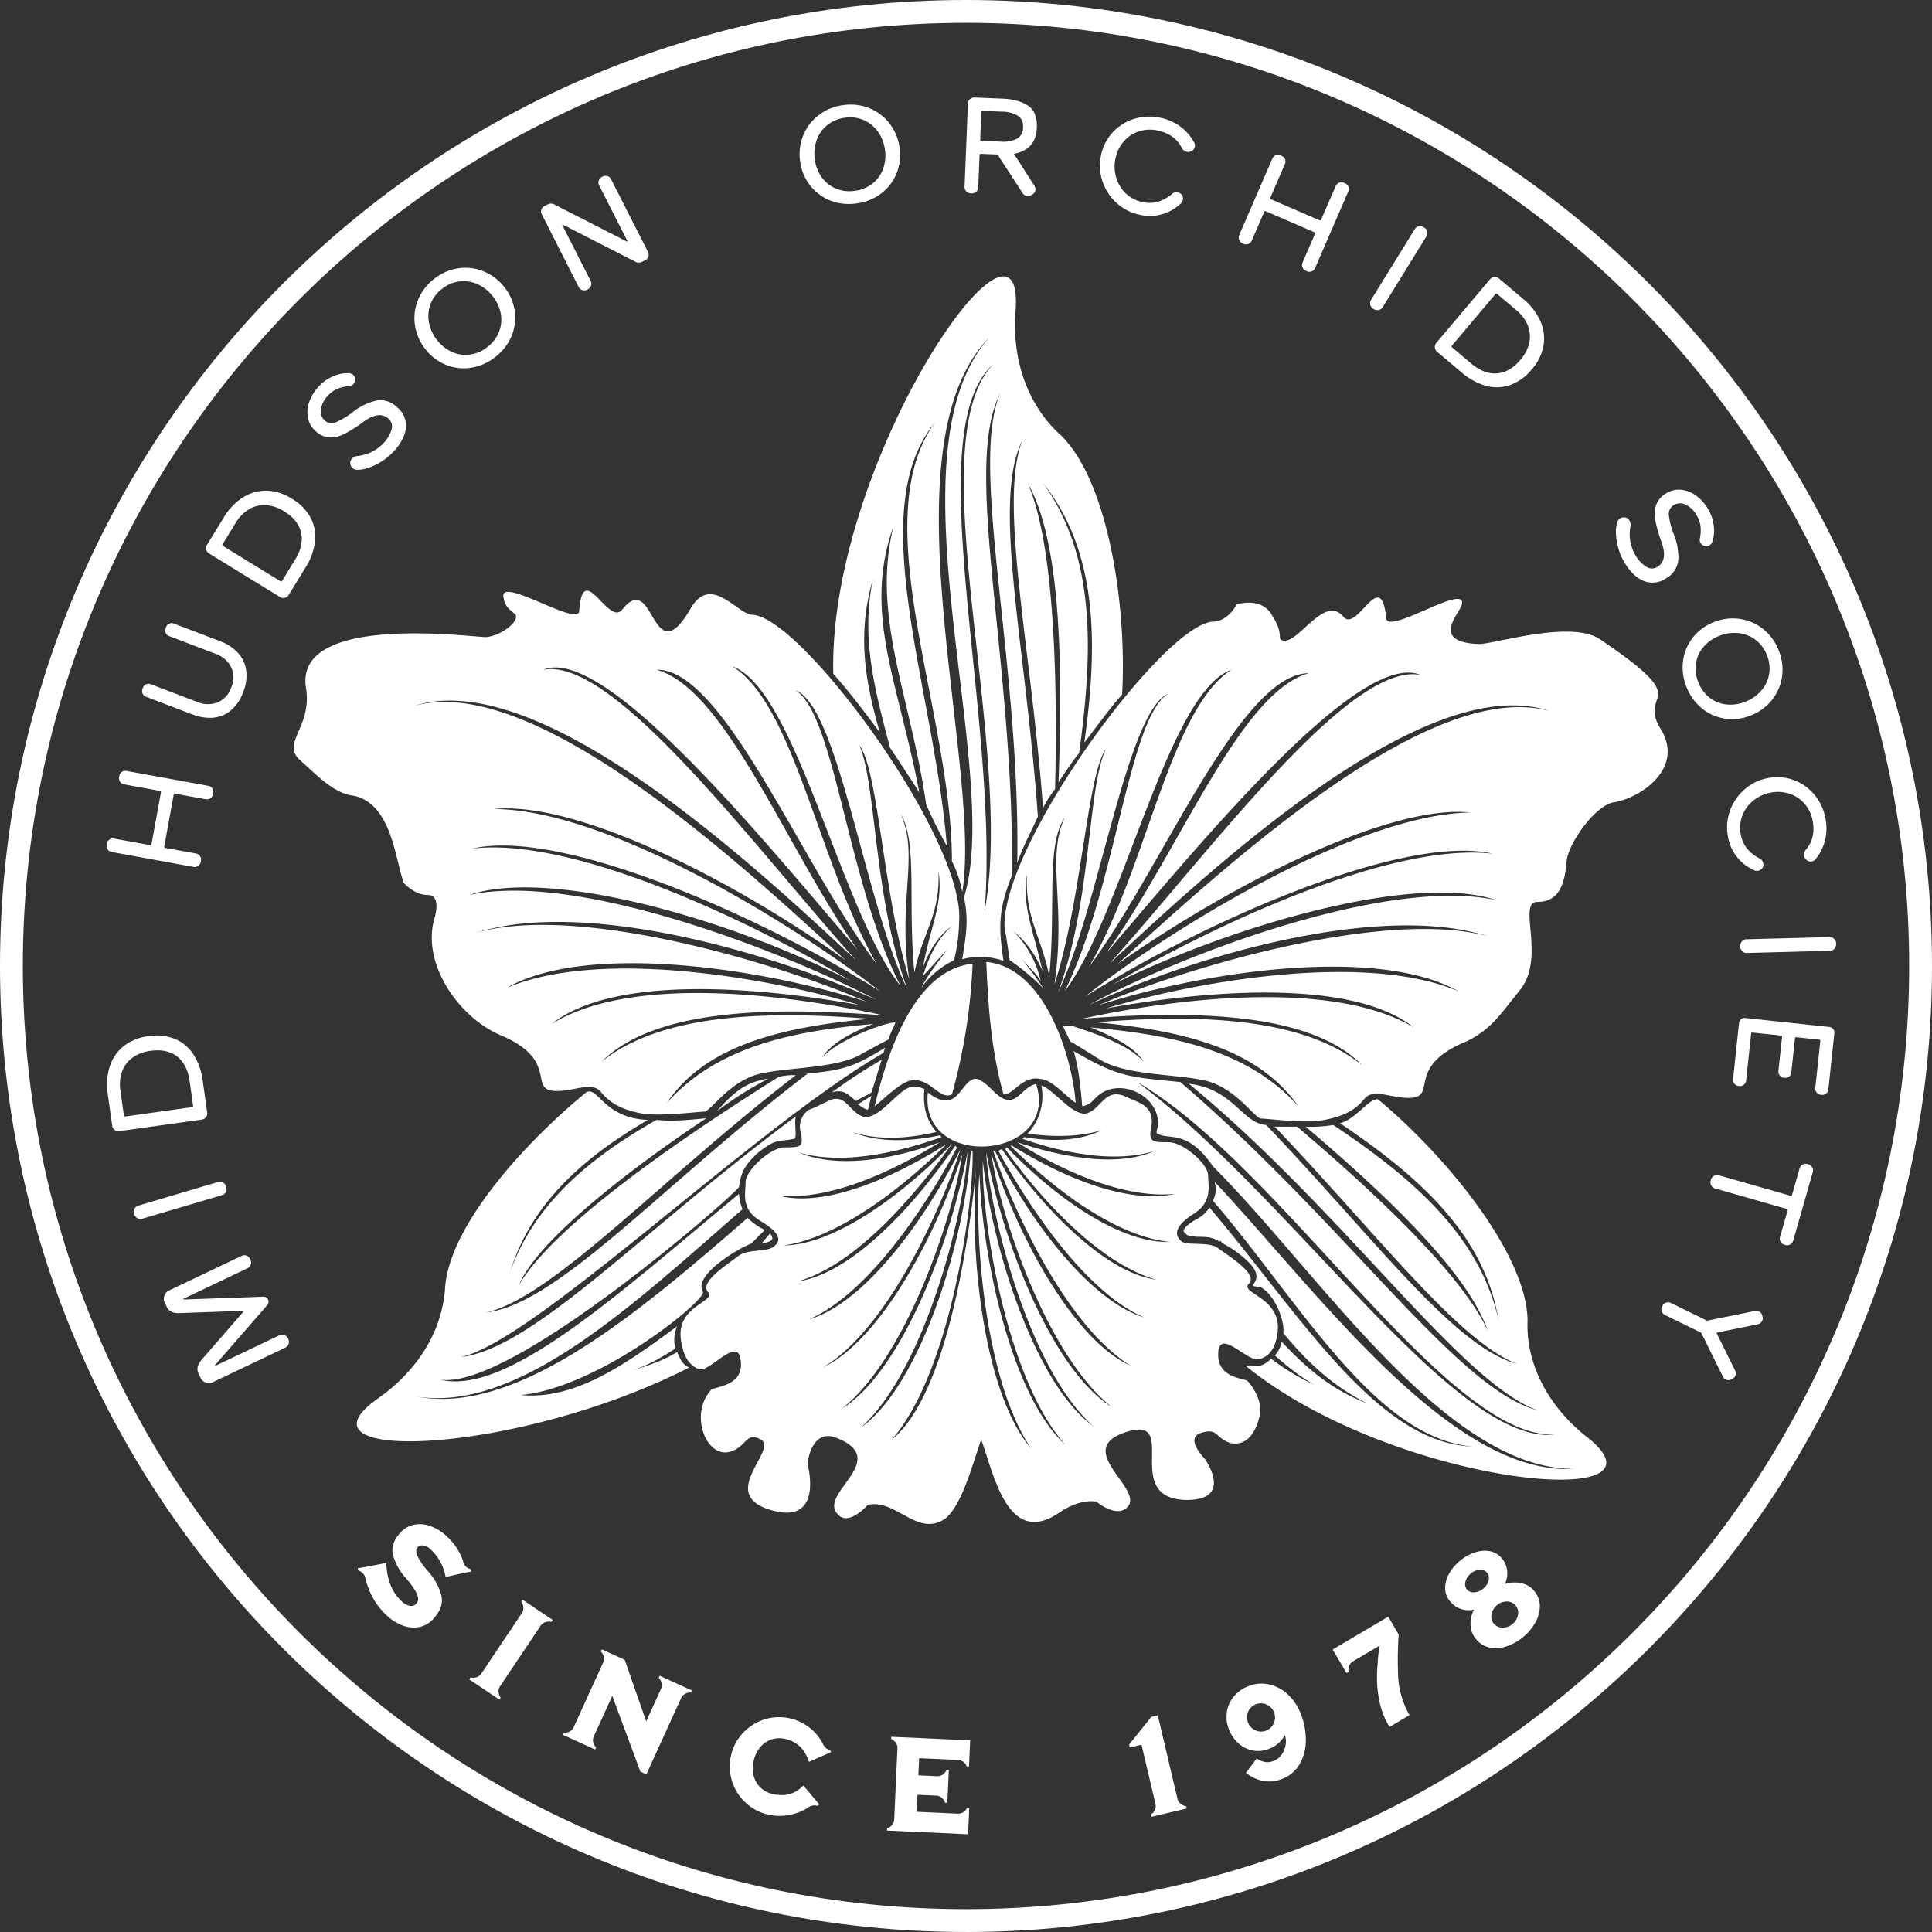
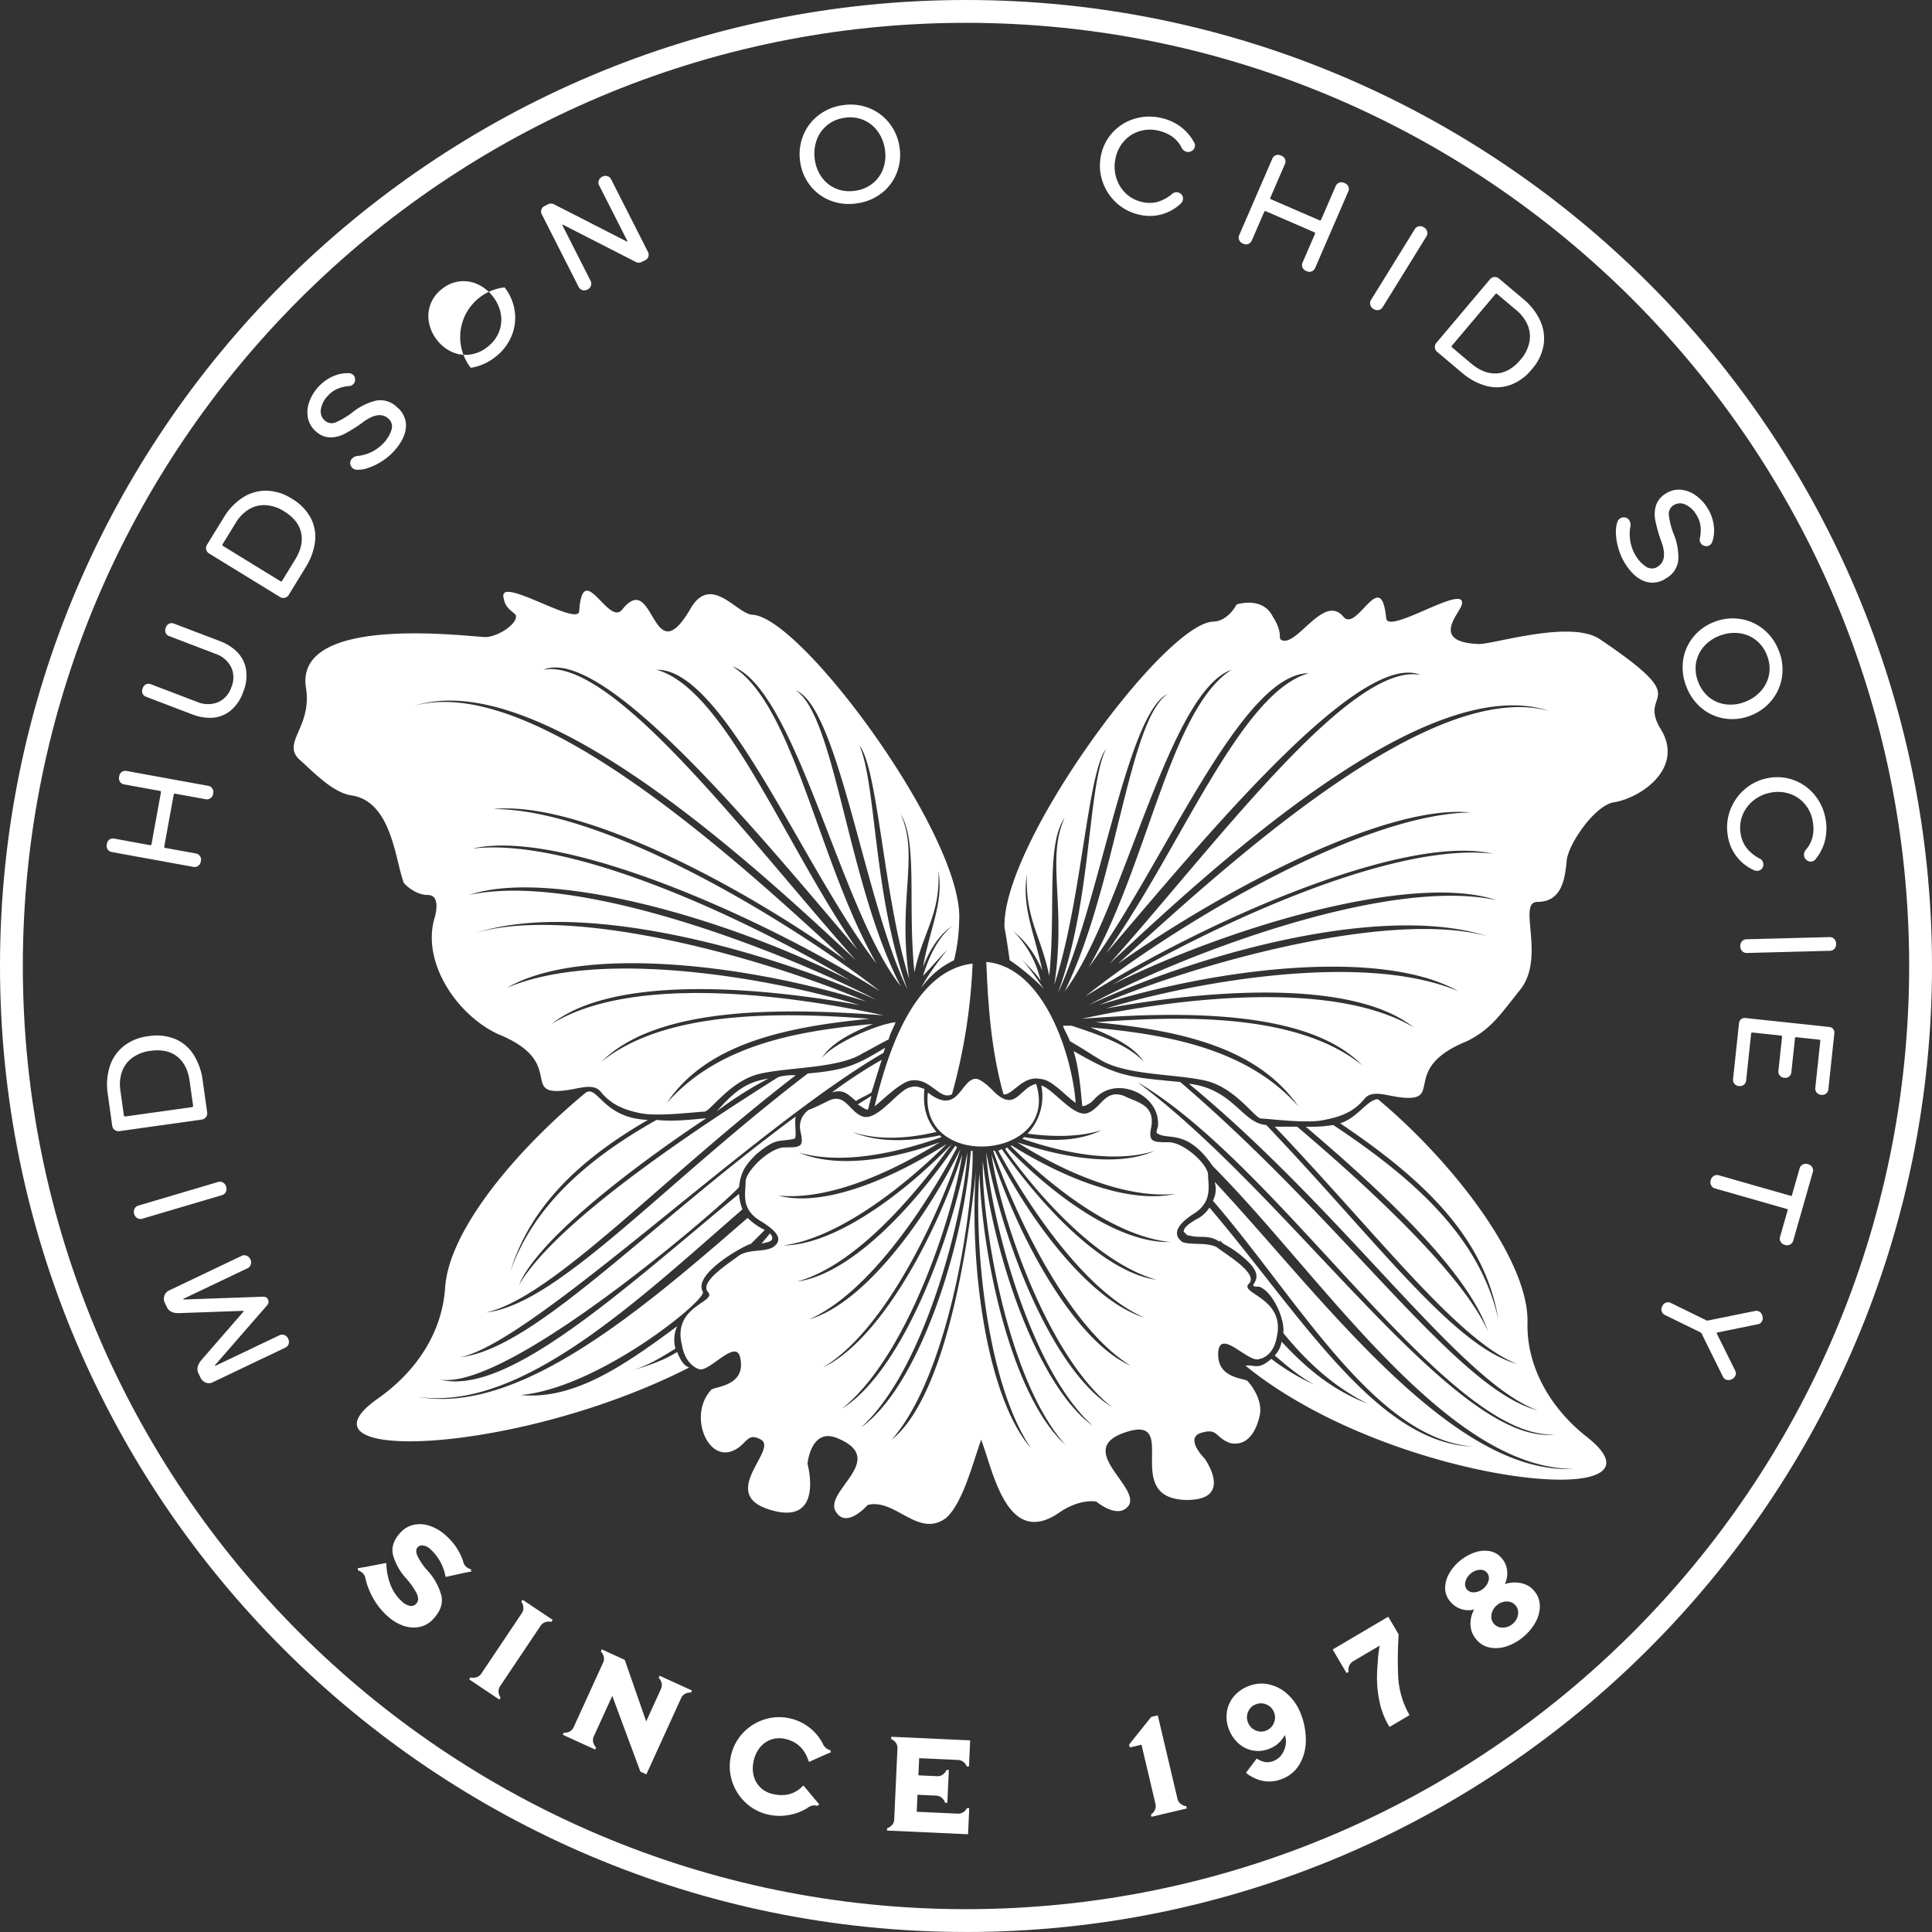
<svg xmlns="http://www.w3.org/2000/svg" viewBox="0 0 677 677" height="677" width="677">
  <rect x="0" y="0" width="677" height="677" fill="#333333" stroke="none" />
  <defs>
    <clipPath id="clip-MHOS-White">
      <rect height="677" width="677" />
    </clipPath>
  </defs>
  <g clip-path="url(#clip-MHOS-White)" id="MHOS-White">
    <g id="Layer_1-2">
      <path fill-rule="evenodd" fill="#fff" transform="translate(-0.245 -0.349)" d="M331.4,532.53c-9.64,6.63-17.47-7.23-27.11-4.82,0,0-7.83,9.04-11.45,1.81-3.01-7.23,18.68-18.07.6-25.3-9.04-3.61-10.24,9.04-10.24,9.04s6.02,21.69-12.65,16.27c-19.28-5.42,2.41-21.09-3.61-24.7-5.42-3.01-4.82,2.41-10.84,4.22-8.43,2.41-14.46-13.25-6.63-21.69,1.2-1.2,12.05-1.2,10.24-10.84-1.2-7.83-10.84,4.82-14.46,3.61,0,0-4.82-1.2-6.02-8.43-3.61-13.86,12.65-15.06,9.04-18.68-3.01-3.61,7.83-10.24,10.84-12.65,3.61-2.41,9.04-1.2,12.05-3.01,2.41-1.81,3.61-4.22-4.22-9.04-7.23-4.22-5.42-9.64-5.42-13.86,0-3.61,7.83-11.45,13.25-12.05,6.02,0,7.23,0,6.02-5.42a7.132,7.132,0,0,1,3.01-7.83s.6,0,6.63-3.01,7.23,3.61,12.05,5.42c5.42,1.81,12.65-9.64,16.87-10.24,1.81-.6,3.01,0,4.82.6-.6,6.02.6,10.84,4.22,15.06-10.24,2.41-20.48,3.01-29.52,0,8.43,3.61,19.28,3.61,30.73,1.2l.6.6c-16.87,6.02-35.55,9.64-50.01,5.42,12.65,5.42,31.33,3.01,49.4-3.61-17.47,10.84-39.16,20.48-56.63,18.68,15.66,4.22,39.16-5.42,59.04-18.07-15.66,15.66-38.56,33.14-57.24,35.55,16.87,0,40.37-16.27,59.04-35.55h0c-13.86,19.28-34.34,42.78-54.22,48.2,18.07-2.41,39.76-24.7,55.43-47.6l.6.6c-11.45,21.69-31.33,51.21-51.81,60.25,18.68-5.42,39.76-33.14,53.02-59.65h0c-7.23,22.29-25.91,63.26-48.2,76.51,19.28-9.04,39.16-44.58,48.8-74.71-3.01,21.09-19.28,71.09-42.17,89.17,20.48-12.65,37.96-57.24,43.98-89.77-.6,17.47-13.86,75.31-37.35,96.4,20.48-14.46,36.15-63.86,38.56-97h.6c.6,16.27-7.23,77.12-28.32,101.22,18.07-14.46,26.51-63.86,29.52-94.59-2.41,33.14,3.61,79.53,19.28,97.6-16.27-24.1-19.88-74.1-18.07-96.4,1.2,32.53,12.05,78.92,30.12,95.19-21.09-23.5-29.52-80.73-28.92-99.41,3.61,33.14,19.28,78.92,38.56,92.78-23.5-21.09-36.75-78.32-37.35-95.79,6.02,32.53,23.5,76.51,43.98,89.17-22.89-18.07-39.16-67.48-42.17-88.56,9.64,30.12,29.52,65.67,48.8,74.1-21.69-13.25-40.37-52.42-48.2-75.31h.6c13.25,26.51,34.34,53.02,52.42,58.44-19.88-8.43-39.76-37.35-51.21-58.44l1.2-.6c15.66,22.29,36.75,43.38,54.22,45.79-19.28-5.42-39.76-27.11-53.02-45.79l.6-.6c18.07,18.68,40.37,33.74,57.24,33.14-18.68-1.81-40.37-18.07-56.03-33.74h.6c19.28,12.05,41.57,20.48,57.24,16.87-16.87,1.81-38.56-7.23-55.43-18.07h0c18.07,6.02,36.15,8.43,48.2,3.01-13.25,4.22-30.73,1.2-46.39-4.22l.6-.6c10.24,1.81,19.88,1.2,27.11-2.41-7.83,2.41-16.87,2.41-25.91,1.2a19.043,19.043,0,0,0,4.82-16.87c4.22,1.2,11.45,11.45,16.27,9.64s6.02-8.43,12.65-6.02c4.82,2.41,10.84,3.01,9.64,10.84-1.2,5.42.6,5.42,6.02,5.42s13.86,7.83,13.86,11.45,1.81,9.64-5.42,13.86c-7.23,4.82-6.02,7.83-3.61,9.64,3.01,1.2,8.43,0,12.05,1.81,3.01,2.41,14.46,9.04,11.45,12.65-4.22,3.61,12.65,4.82,9.64,18.68-1.2,7.23-6.02,7.83-6.02,7.83-3.61,1.81-13.25-10.24-14.46-3.01-1.2,10.24,9.64,9.64,10.24,10.84,1.2,1.2,5.42,6.63,4.22,12.05s-4.22,10.84-10.24,9.64c-5.42-1.81-4.22-5.42-10.24-3.61s1.2,9.04,1.2,9.04,10.84,15.06-7.23,14.46c-22.29-1.2-.6-30.73-21.09-23.5-16.87,6.02,5.42,18.68,1.81,25.3-3.61,5.42-11.45-1.2-11.45-1.2s-5.42-1.2-12.65,3.61c-18.68,13.25-23.5-14.46-27.71-25.3-3.01,8.43-6.63,22.89-12.65,27.71Z" data-name="Path 97" id="Path_97" />
      <path fill-rule="evenodd" fill="#fff" transform="translate(-0.257 -0.258)" d="M345.86,337.33c20.48,1.81,30.12,33.14,31.33,49.4-3.61-2.41-8.43-8.43-12.65-8.43-6.02-1.2-9.64,6.02-12.65,5.42-4.22-15.06-5.42-30.73-6.02-46.39Z" data-name="Path 98" id="Path_98" />
      <path fill-rule="evenodd" fill="#fff" transform="translate(-0.229 -0.258)" d="M306.7,387.94c4.22-17.47,13.25-47.6,34.34-50.01a200.988,200.988,0,0,1-7.23,45.79c-2.41,1.2-4.22-.6-6.02-1.81-2.41-1.81-4.82-3.61-8.43-3.01s-9.64,6.63-12.65,9.04Z" data-name="Path 99" id="Path_99" />
      <path fill-rule="evenodd" fill="#fff" transform="translate(-0.245 -0.278)" d="M363.33,380.11c8.43,26.51-40.97,30.73-37.96,3.01,10.84,8.43,11.45-4.82,16.87-4.82,1.2,0,3.61,1.81,5.42,3.61,8.43,9.04,9.64-.6,15.66-1.81Z" data-name="Path 100" id="Path_100" />
      <path fill-rule="evenodd" fill="#fff" transform="translate(-0.111 -0.201)" d="M334.41,336.73a62.82,62.82,0,0,0,1.81-13.86c1.81-28.92-54.83-106.04-72.3-107.24-5.42,0-14.46-14.46-21.69-2.41-13.86,24.1-12.65-13.86-24.1.6-4.82,6.02-13.86-18.07-15.06.6-.6,5.42-28.32-12.65-26.51-4.82.6,3.61,2.41,4.22,4.22,6.02,1.2,2.41-4.82,7.23-10.24,7.83-5.42,0-66.87-8.43-63.26,17.47,2.41,13.86-8.43,19.28-2.41,25.3,4.82,4.22,11.45,11.45,18.07,12.65,14.46,1.81,15.66,22.89,18.68,30.73,0,0,3.61,4.22,8.43,4.22s2.41,7.83,2.41,7.83c-4.82,15.66,7.83,34.34,22.29,40.97,22.29,9.04,9.64,19.88,20.48,19.88,6.63,0,12.65-3.61,15.66.6,3.61,4.22,7.83,6.02,13.86,7.23,6.63,1.2,19.88-.6,22.29-.6,2.41-.6,9.04-10.84,19.28-13.25s27.71-1.81,36.15-7.23c2.41-1.2,5.42-3.01,9.04-4.82.6-2.41,1.81-4.22,2.41-6.02-6.02.6-21.69,7.23-25.91,12.65,3.01-4.82,9.04-8.43,18.07-12.05-26.51,2.41-54.22,7.23-72.3,27.71,13.25-19.88,39.16-26.51,71.09-29.52-31.33-2.41-71.69-3.01-93.99,15.06,18.68-18.68,59.65-19.28,98.81-16.27-33.14-7.23-87.96-14.46-116.28,3.01,20.48-16.27,67.48-13.86,107.84-6.63-31.93-9.64-90.97-19.88-123.51-6.02,25.91-15.06,83.74-8.43,125.92,4.82-31.93-13.86-101.22-34.34-136.76-24.1,36.15-11.45,98.2,4.82,140.38,23.5-31.33-16.27-104.23-45.19-142.79-36.75,28.32-9.64,91.58,8.43,133.75,30.12-33.14-19.88-96.4-50.61-132.54-46.39,31.33-7.23,101.82,24.1,142.79,50.01-27.71-21.69-94.59-63.86-135.56-63.86,29.52-3.01,84.95,25.3,123.51,53.02-40.97-37.96-110.25-100.61-151.22-89.17,43.38-13.86,116.88,53.62,154.84,89.17-36.15-40.37-84.95-106.64-109.65-101.82,21.69-9.04,77.72,60.25,110.25,98.2-25.3-36.15-46.39-91.58-70.49-98.2,23.5-.6,51.21,69.28,77.12,103.02-20.48-35.55-28.92-90.97-50.61-104.23,22.29,7.83,37.96,85.55,59.04,112.06-18.68-36.15-22.89-94.59-36.75-103.63,15.06,6.02,24.1,74.1,39.16,104.83-12.05-32.53-10.84-71.69-16.87-85.55,6.63,8.43,8.43,53.02,17.47,81.94-4.22-27.71,3.61-43.38-3.01-57.84,6.02,9.64,2.41,31.33,4.82,55.43,3.01-14.46,9.04-19.88,8.43-35.55,1.81,11.45-3.01,19.88-5.42,33.74,3.61-9.64,8.43-13.25,10.24-14.46-3.61,3.01-7.23,7.83-10.24,17.47,2.41-2.41,4.82-5.42,8.43-9.04-4.22,5.42-7.23,9.64-9.04,13.25h0a29.756,29.756,0,0,1,11.45-9.64Z" data-name="Path 101" id="Path_101" />
      <path fill-rule="evenodd" fill="#fff" transform="translate(-0.48 -0.204)" d="M354.29,336.73c-.6-4.22-1.2-8.43-1.81-11.45-1.2-28.92,55.43-106.04,72.9-107.24,5.42,0,8.43-6.02,8.43-6.02s9.04-3.01,12.65,4.22c4.22,6.63,1.2,7.83,3.61,8.43,5.42,1.2,14.46-16.27,21.09-8.43,4.82,6.02,13.25-18.07,15.06.6.6,6.02,28.32-12.65,26.51-4.82-.6,3.01-11.45,13.25,6.02,13.86,5.42,0,31.93-8.43,42.17-1.81,34.94,23.5,12.65,17.47,21.69,31.93,7.83,13.25-6.63,23.5-16.27,25.3-6.63.6-16.27,14.46-16.87,20.48-.6,6.63-1.81,14.46-10.24,14.46-7.23,0,3.01,19.28-6.02,30.73-7.23,9.04-10.24,13.86-18.68,18.07-22.29,9.04-9.64,19.88-20.48,19.88-6.63,0-12.65-3.61-15.66.6-3.61,4.22-7.83,6.02-14.46,7.23-6.02,1.2-19.28-.6-21.69-.6-2.41-.6-9.04-10.84-19.28-13.25s-27.71-1.81-36.75-7.23c-3.01-1.81-6.63-4.22-10.84-6.63-.6-1.81-1.81-3.61-2.41-5.42h3.01c9.04,3.01,19.88,6.63,25.3,12.65-3.01-4.82-9.64-8.43-18.68-12.05,26.51,2.41,54.83,7.23,72.9,27.71-13.86-19.88-39.16-26.51-71.09-29.52,31.33-2.41,71.09-3.01,93.38,15.06-18.07-18.68-59.65-19.28-98.2-16.27,33.14-7.23,87.96-13.86,116.28,3.01-20.48-16.27-68.08-13.86-107.84-6.63,31.93-9.64,90.97-19.88,123.51-6.02-26.51-15.06-83.74-8.43-125.92,4.82,31.93-13.86,101.22-33.74,136.16-24.1-35.55-11.45-98.2,4.82-139.77,24.1,30.73-16.87,104.23-45.19,142.79-36.75-28.32-9.64-91.58,8.43-134.35,29.52,33.74-19.88,97-50.01,133.15-45.79-31.33-7.23-101.82,24.1-142.79,50.01,27.71-22.29,94.59-63.86,134.95-64.46-28.92-3.01-84.95,25.91-123.51,53.02,41.57-37.96,110.25-100.01,151.22-88.56-42.78-14.46-116.28,53.02-154.23,88.56,36.15-40.37,84.35-106.04,109.05-101.22-21.69-9.04-77.72,59.65-110.25,97.6,25.91-36.15,46.99-91.58,71.09-98.2-24.1,0-51.81,69.28-77.12,103.02,20.48-34.94,28.32-90.37,50.01-104.23-22.29,7.83-37.96,85.55-58.44,112.66,18.07-36.75,22.29-95.19,36.15-104.23-14.46,6.63-24.1,74.71-38.56,104.83,12.05-32.53,10.24-71.69,16.87-85.55-6.63,9.04-8.43,53.02-18.07,82.54,4.22-28.32-3.01-43.98,3.61-58.44-6.63,9.64-3.01,31.33-5.42,55.43-3.01-14.46-8.43-19.88-7.83-35.55-1.81,11.45,2.41,19.88,5.42,33.74-4.22-9.64-9.04-12.65-10.84-14.46a35.582,35.582,0,0,1,10.24,18.07c-1.81-3.01-4.82-5.42-7.83-9.04a103,103,0,0,1,9.04,12.05c-1.81-2.41-9.04-8.43-12.05-10.24Z" data-name="Path 102" id="Path_102" />
      <path fill-rule="evenodd" fill="#fff" transform="translate(-0.368 -0.336)" d="M436.83,478.91c51.81,42.17,154.23,51.81,119.29,24.7-11.45-9.04-21.09-23.5-20.48-40.37,0-22.29-27.11-56.63-52.42-77.72-3.61,0-7.23,6.63-13.25,8.43,27.71,18.68,50.61,39.16,55.43,68.68-6.63-29.52-30.73-50.01-57.84-68.08a48.861,48.861,0,0,1-9.64.6c31.93,27.11,57.24,52.42,63.86,71.69-7.23-16.27-31.33-41.57-66.87-71.69h-7.83c36.15,37.96,64.46,75.31,84.95,83.14-22.29-6.02-49.4-43.38-87.96-83.74-8.43-.6-11.45-12.65-27.11-14.46,54.83,45.19,95.19,104.83,122.3,114.47-28.32-7.23-66.87-65.07-125.32-115.07-18.68-1.81-21.69-1.81-37.35-10.84,1.81,6.02,2.41,12.65,3.01,19.28,1.2,0,1.81-.6,3.01-1.2l1.81-1.81c7.83-7.83,22.89-.6,21.69,10.24-.6,1.81-.6,2.41,0,2.41,3.61,2.41,10.24-1.81,19.28,11.45,37.35,37.35,81.33,106.04,126.52,106.04-43.38,2.41-89.77-62.06-125.92-100.61a8.765,8.765,0,0,1-.6,6.63c30.12,34.94,56.63,83.14,90.97,86.15-33.74-1.2-60.85-46.99-92.18-83.74a11.484,11.484,0,0,1-4.82,4.22c-3.01,1.81-4.22,3.01-4.22,4.22l1.2,1.2a21.4,21.4,0,0,0,3.61.6c3.01,0,5.42,0,7.83,1.81v-.6l1.2,1.2a36.416,36.416,0,0,1,8.43,6.02c7.83,7.23-1.81,9.04,4.22,9.04,4.82,1.81,9.04,11.45,8.43,16.27,8.43,10.24,17.47,18.68,29.52,24.7-12.65-4.82-21.69-12.65-30.12-21.69a9.042,9.042,0,0,1-2.41,4.82c4.22,3.61,8.43,7.23,13.86,10.24a76.643,76.643,0,0,1-15.06-9.04c-4.82,4.22-6.02,1.81-9.04,2.41Zm108.45,24.1c-37.96,1.81-95.79-93.99-146.4-123.51C453.1,419.87,510.34,507.22,545.28,503.01Z" data-name="Path 103" id="Path_103" />
      <path fill-rule="evenodd" fill="#fff" transform="translate(-0.122 -0.327)" d="M241.63,479.52c-60.25,30.73-141.58,33.74-109.05,10.84,12.05-8.43,22.29-21.69,23.5-38.56,1.2-20.48,25.3-48.8,49.4-68.68,4.22-2.41,6.02,9.04,21.69,9.64-22.89,13.25-40.97,29.52-48.2,53.02,8.43-23.5,27.71-39.76,51.21-53.02,5.42.6,11.45,0,17.47-.6,0,0-56.63,36.75-65.67,58.44,10.24-17.47,43.98-43.38,90.97-72.9a20.578,20.578,0,0,1,6.02-.6c-46.99,36.15-84.95,77.72-108.45,83.14,25.3-3.01,61.45-44.58,112.66-83.74,12.65-1.2,16.27-2.41,27.11-9.04l-.6,1.81c-45.79,26.51-122.3,101.22-148.21,106.64,25.91-3.01,64.46-45.19,117.48-84.35-.6,2.41.6,7.83-.6,7.83-5.42,1.2-6.02-.6-13.25,5.42-3.61,3.61-5.42,6.02-6.02,11.45-1.81,3.01-80.13,71.69-104.83,67.48,23.5,6.02,63.26-30.73,104.83-65.07a17.639,17.639,0,0,0,1.2,5.42c-36.75,31.93-77.72,71.09-113.87,65.67,35.55,6.63,78.92-30.73,115.68-62.66a21.71,21.71,0,0,0,6.02,4.22l-4.82,4.82c-3.61,1.2-20.48,10.84-16.87,16.87,1.2,3.01-36.75,33.74-63.86,36.15,18.68,1.81,36.15-10.24,54.83-24.1a11.788,11.788,0,0,0-.6,7.83c-4.82,3.01-9.64,6.02-15.66,7.83,6.02-1.81,11.45-3.61,16.27-6.63,1.2,3.01,2.41,4.82,4.22,5.42Zm28.32-47c2.41,3.01-1.2,3.01-3.01,3.61Zm-18.68-42.77c5.42-6.02,9.64-10.24,18.07-11.45a131.313,131.313,0,0,0-18.07,11.45Zm57.84-18.08c-1.2,3.61-2.41,7.83-3.61,11.45-1.81,1.2-3.61,1.81-5.42,3.01-3.01-2.41-4.22-4.22-8.43-3.01a175.226,175.226,0,0,1,17.47-11.45Zm-3.62,12.65-1.2,4.82c-1.2,0-2.41-1.2-3.61-1.81l4.82-3.01Z" data-name="Path 104" id="Path_104" />
-       <path fill-rule="evenodd" fill="#fff" transform="translate(-0.244)" d="M292.24,236.12C290.43,161.41,359.72,62,356.1,109c-1.2,15.06,3.01,31.33,15.06,42.78,16.87,15.06,24.1,59.04,22.29,91.58-4.82,5.42-9.04,11.45-13.25,16.87,4.82-34.34,4.82-66.87-14.46-90.97,18.68,25.91,17.47,59.65,12.65,94.59-2.41,3.01-4.82,6.63-7.23,10.24,1.81-46.39,0-86.15-10.84-104.83,7.83,17.47,10.84,56.03,9.64,107.24a40.732,40.732,0,0,0-4.22,6.63c-4.22-56.63-15.66-107.24-7.23-128.93-10.84,21.69,1.2,71.69,5.42,131.94-2.41,5.42-5.42,10.84-7.23,16.27,1.2-70.49-16.87-138.57-6.02-164.48-13.25,25.91,4.82,92.18,4.22,168.69-4.82,12.05-4.82,18.07-3.01,30.12a23.7,23.7,0,0,0-14.46-.6c1.2-7.83,2.41-13.25.6-21.69,13.86-44.58-27.71-155.44,9.04-196.41-37.96,38.56-2.41,150.02-9.64,194.6a38.409,38.409,0,0,0-3.61-10.84c0-51.81-30.73-119.29-6.02-153.63-25.3,30.73,0,93.99,4.22,148.21q-3.615-6.33-7.23-14.46c-5.42-37.96-19.28-65.67-11.45-97.6-10.84,30.73,1.81,54.83,9.04,93.38-3.01-4.82-6.63-10.24-10.24-15.66-5.42-20.48-10.24-38.56-6.02-59.04-5.42,18.68-3.01,34.94,2.41,53.62-5.42-7.23-10.84-14.46-16.27-20.48Zm56.03-108.45c-26.51,27.71,7.83,134.35-3.01,191.59,5.42-67.48-23.5-168.09,3.01-191.59Z" data-name="Path 105" id="Path_105" />
      <path fill="#fff" transform="translate(103.04 473.433) rotate(-115.49)" d="M4.7,0A2.264,2.264,0,0,1,3.072-.648,2.089,2.089,0,0,1,2.4-2.208V-30.432A2.836,2.836,0,0,1,3.432-32.76a3.352,3.352,0,0,1,2.136-.84H7.344q2.544,0,3.888,3.168l8.88,20.4q.144.288.288,0l8.928-20.592q1.3-2.976,3.744-2.976h1.776a3.073,3.073,0,0,1,2.208.936,3.01,3.01,0,0,1,.96,2.232V-2.208a2.089,2.089,0,0,1-.672,1.56A2.264,2.264,0,0,1,35.712,0H35.52a2.264,2.264,0,0,1-1.632-.648,2.089,2.089,0,0,1-.672-1.56V-27.024q0-.192-.1-.192t-.192.144L21.984-1.872A3.414,3.414,0,0,1,21.24-.72a1.719,1.719,0,0,1-1.032.24,1.772,1.772,0,0,1-.984-.264,2.577,2.577,0,0,1-.792-1.128L7.488-27.072q-.1-.144-.192-.144t-.1.192V-2.208a2.089,2.089,0,0,1-.672,1.56A2.264,2.264,0,0,1,4.9,0Z" data-name="Path 168" id="Path_168" />
      <path fill="#fff" transform="translate(80.73 420.869) rotate(-106.49)" d="M5.136,0A2.264,2.264,0,0,1,3.5-.648a2.089,2.089,0,0,1-.672-1.56V-31.392a2.089,2.089,0,0,1,.672-1.56A2.264,2.264,0,0,1,5.136-33.6h.192a2.264,2.264,0,0,1,1.632.648,2.089,2.089,0,0,1,.672,1.56V-2.208A2.089,2.089,0,0,1,6.96-.648,2.264,2.264,0,0,1,5.328,0Z" data-name="Path 167" id="Path_167" />
      <path fill="#fff" transform="translate(73.24 394.379) rotate(-98)" d="M4.608,0a2.127,2.127,0,0,1-1.56-.648A2.127,2.127,0,0,1,2.4-2.208V-31.392a2.127,2.127,0,0,1,.648-1.56,2.127,2.127,0,0,1,1.56-.648h11.28a21.322,21.322,0,0,1,9.24,1.944,14.969,14.969,0,0,1,6.456,5.736,17.058,17.058,0,0,1,2.352,9.168,17.316,17.316,0,0,1-2.352,9.336,14.314,14.314,0,0,1-6.408,5.592A22.429,22.429,0,0,1,15.888,0Zm11.76-4.56q5.856,0,9.12-3.144t3.264-9.048a13.544,13.544,0,0,0-1.488-6.48,10.334,10.334,0,0,0-4.272-4.3,13.685,13.685,0,0,0-6.624-1.512H7.68a.424.424,0,0,0-.48.48V-5.04a.424.424,0,0,0,.48.48Z" data-name="Path 166" id="Path_166" />
      <path fill="#fff" transform="translate(69.51 306.52) rotate(-79.68)" d="M4.59,0A2.118,2.118,0,0,1,3.036-.645,2.118,2.118,0,0,1,2.391-2.2V-31.268a2.1,2.1,0,0,1,.645-1.578,2.16,2.16,0,0,1,1.554-.622h.382a2.138,2.138,0,0,1,1.578.622,2.138,2.138,0,0,1,.622,1.578V-18.55a.423.423,0,0,0,.478.478H26.009a.423.423,0,0,0,.478-.478V-31.268a2.1,2.1,0,0,1,.645-1.578,2.16,2.16,0,0,1,1.554-.622h.382a2.138,2.138,0,0,1,1.578.622,2.138,2.138,0,0,1,.622,1.578V-2.2a2.16,2.16,0,0,1-.622,1.554A2.1,2.1,0,0,1,29.068,0h-.382a2.118,2.118,0,0,1-1.554-.645A2.118,2.118,0,0,1,26.487-2.2V-13.052a.423.423,0,0,0-.478-.478H7.65a.423.423,0,0,0-.478.478V-2.2A2.16,2.16,0,0,1,6.55-.645,2.1,2.1,0,0,1,4.972,0Z" data-name="Path 165" id="Path_165" />
      <path fill="#fff" transform="matrix(0.356, -0.934, 0.934, 0.356, 79.106, 257.163)" d="M15.839.47A14.493,14.493,0,0,1,7.99-1.457,11.2,11.2,0,0,1,3.572-6.486a16.875,16.875,0,0,1-1.363-6.862v-17.39a2.061,2.061,0,0,1,.635-1.551A2.123,2.123,0,0,1,4.371-32.9h.376a2.1,2.1,0,0,1,1.551.611,2.1,2.1,0,0,1,.611,1.551v17.39A9.577,9.577,0,0,0,9.306-6.6,8.551,8.551,0,0,0,15.933-4,8.551,8.551,0,0,0,22.56-6.6a9.577,9.577,0,0,0,2.4-6.745v-17.39a2.061,2.061,0,0,1,.634-1.551,2.123,2.123,0,0,1,1.528-.611h.376a2.1,2.1,0,0,1,1.551.611,2.1,2.1,0,0,1,.611,1.551v17.39a16.436,16.436,0,0,1-1.41,6.839,11.39,11.39,0,0,1-4.512,5.053A14.74,14.74,0,0,1,15.839.47Z" data-name="Path 164" id="Path_164" />
      <path fill="#fff" transform="matrix(0.523, -0.852, 0.852, 0.523, 98.75, 212.407)" d="M4.608,0a2.127,2.127,0,0,1-1.56-.648A2.127,2.127,0,0,1,2.4-2.208V-31.392a2.127,2.127,0,0,1,.648-1.56,2.127,2.127,0,0,1,1.56-.648h11.28a21.322,21.322,0,0,1,9.24,1.944,14.969,14.969,0,0,1,6.456,5.736,17.058,17.058,0,0,1,2.352,9.168,17.316,17.316,0,0,1-2.352,9.336,14.314,14.314,0,0,1-6.408,5.592A22.429,22.429,0,0,1,15.888,0Zm11.76-4.56q5.856,0,9.12-3.144t3.264-9.048a13.544,13.544,0,0,0-1.488-6.48,10.334,10.334,0,0,0-4.272-4.3,13.685,13.685,0,0,0-6.624-1.512H7.68a.424.424,0,0,0-.48.48V-5.04a.424.424,0,0,0,.48.48Z" data-name="Path 163" id="Path_163" />
      <path fill="#fff" transform="matrix(0.666, -0.746, 0.746, 0.666, 126.95, 169.66)" d="M16.176.576a20.686,20.686,0,0,1-5.52-.768,21.309,21.309,0,0,1-4.992-2.04A10.808,10.808,0,0,1,2.4-4.9a2.518,2.518,0,0,1-.48-1.392,2.5,2.5,0,0,1,.672-1.68,2.091,2.091,0,0,1,1.68-.672,2.867,2.867,0,0,1,1.872.72,14.511,14.511,0,0,0,9.5,3.888,11.713,11.713,0,0,0,5.544-1.1,3.592,3.592,0,0,0,2.04-3.36q0-4.272-6.528-5.712A50.355,50.355,0,0,1,9.12-16.344a10.852,10.852,0,0,1-4.512-3.1,7.782,7.782,0,0,1-1.632-5.136,8.238,8.238,0,0,1,1.608-5.016,10.469,10.469,0,0,1,4.368-3.384,15.066,15.066,0,0,1,6.072-1.2,14.8,14.8,0,0,1,6.24,1.32,12.62,12.62,0,0,1,4.608,3.432,2.417,2.417,0,0,1,.576,1.536,2.051,2.051,0,0,1-.72,1.536,2.167,2.167,0,0,1-1.584.672,2.088,2.088,0,0,1-1.536-.624,13.648,13.648,0,0,0-3.5-2.448,9.645,9.645,0,0,0-4.176-.864,8.592,8.592,0,0,0-5.112,1.392,4.249,4.249,0,0,0-1.944,3.6,3.581,3.581,0,0,0,2.28,3.336,26.529,26.529,0,0,0,6.216,1.944,21.172,21.172,0,0,1,8.784,3.528,8.288,8.288,0,0,1,3.072,6.984,8.24,8.24,0,0,1-3.192,6.984Q21.84.576,16.176.576Z" data-name="Path 162" id="Path_162" />
-       <path fill="#fff" transform="translate(158.029 136.41) rotate(-37.81)" d="M19.152.576A17.972,17.972,0,0,1,10.1-1.7a16.585,16.585,0,0,1-6.288-6.24,17.242,17.242,0,0,1-2.28-8.76,17.5,17.5,0,0,1,2.28-8.808,16.782,16.782,0,0,1,6.312-6.336,17.718,17.718,0,0,1,9.024-2.328,17.588,17.588,0,0,1,9,2.328,16.834,16.834,0,0,1,6.288,6.336A17.5,17.5,0,0,1,36.72-16.7a17.242,17.242,0,0,1-2.28,8.76A16.585,16.585,0,0,1,28.152-1.7,17.877,17.877,0,0,1,19.152.576Zm0-4.464a12.287,12.287,0,0,0,6.5-1.7A11.685,11.685,0,0,0,30-10.2a13.693,13.693,0,0,0,1.536-6.5A14.02,14.02,0,0,0,30-23.232a11.9,11.9,0,0,0-4.344-4.728,12.029,12.029,0,0,0-6.5-1.752,12.152,12.152,0,0,0-6.528,1.752,11.845,11.845,0,0,0-4.368,4.728A14.02,14.02,0,0,0,6.72-16.7a13.693,13.693,0,0,0,1.536,6.5A11.685,11.685,0,0,0,12.6-5.592,12.38,12.38,0,0,0,19.152-3.888Z" data-name="Path 161" id="Path_161" />
+       <path fill="#fff" transform="translate(158.029 136.41) rotate(-37.81)" d="M19.152.576A17.972,17.972,0,0,1,10.1-1.7A17.5,17.5,0,0,1,36.72-16.7a17.242,17.242,0,0,1-2.28,8.76A16.585,16.585,0,0,1,28.152-1.7,17.877,17.877,0,0,1,19.152.576Zm0-4.464a12.287,12.287,0,0,0,6.5-1.7A11.685,11.685,0,0,0,30-10.2a13.693,13.693,0,0,0,1.536-6.5A14.02,14.02,0,0,0,30-23.232a11.9,11.9,0,0,0-4.344-4.728,12.029,12.029,0,0,0-6.5-1.752,12.152,12.152,0,0,0-6.528,1.752,11.845,11.845,0,0,0-4.368,4.728A14.02,14.02,0,0,0,6.72-16.7a13.693,13.693,0,0,0,1.536,6.5A11.685,11.685,0,0,0,12.6-5.592,12.38,12.38,0,0,0,19.152-3.888Z" data-name="Path 161" id="Path_161" />
      <path fill="#fff" transform="translate(201.668 103.578) rotate(-26.91)" d="M4.606,0a2.217,2.217,0,0,1-1.6-.635A2.046,2.046,0,0,1,2.35-2.162V-30.738a2.061,2.061,0,0,1,.635-1.551A2.123,2.123,0,0,1,4.512-32.9H5.781A2.374,2.374,0,0,1,7.8-31.866L24.581-8.789q.094.141.188.094a.189.189,0,0,0,.094-.188V-30.738a2.046,2.046,0,0,1,.658-1.528,2.217,2.217,0,0,1,1.6-.634h.188a2.217,2.217,0,0,1,1.6.634,2.046,2.046,0,0,1,.658,1.528V-2.162a2.123,2.123,0,0,1-.611,1.527A2.061,2.061,0,0,1,27.4,0H26.132a2.374,2.374,0,0,1-2.021-1.034L7.332-24.111q-.094-.141-.188-.094a.189.189,0,0,0-.094.188V-2.162A2.046,2.046,0,0,1,6.392-.635,2.217,2.217,0,0,1,4.794,0Z" data-name="Path 160" id="Path_160" />
      <path fill="#fff" transform="translate(281.251 73.41) rotate(-8.18)" d="M19.152.576A17.972,17.972,0,0,1,10.1-1.7a16.585,16.585,0,0,1-6.288-6.24,17.242,17.242,0,0,1-2.28-8.76,17.5,17.5,0,0,1,2.28-8.808,16.782,16.782,0,0,1,6.312-6.336,17.718,17.718,0,0,1,9.024-2.328,17.588,17.588,0,0,1,9,2.328,16.834,16.834,0,0,1,6.288,6.336A17.5,17.5,0,0,1,36.72-16.7a17.242,17.242,0,0,1-2.28,8.76A16.585,16.585,0,0,1,28.152-1.7,17.877,17.877,0,0,1,19.152.576Zm0-4.464a12.287,12.287,0,0,0,6.5-1.7A11.685,11.685,0,0,0,30-10.2a13.693,13.693,0,0,0,1.536-6.5A14.02,14.02,0,0,0,30-23.232a11.9,11.9,0,0,0-4.344-4.728,12.029,12.029,0,0,0-6.5-1.752,12.152,12.152,0,0,0-6.528,1.752,11.845,11.845,0,0,0-4.368,4.728A14.02,14.02,0,0,0,6.72-16.7a13.693,13.693,0,0,0,1.536,6.5A11.685,11.685,0,0,0,12.6-5.592,12.38,12.38,0,0,0,19.152-3.888Z" data-name="Path 159" id="Path_159" />
-       <path fill="#fff" transform="translate(335.511 67.56) rotate(2.3)" d="M24.288.048a1.711,1.711,0,0,1-1.44-.816L13.584-13.824q-.048-.144-.288-.144H7.68a.424.424,0,0,0-.48.48v11.28a2.168,2.168,0,0,1-.624,1.56A2.1,2.1,0,0,1,4.992,0H4.608a2.127,2.127,0,0,1-1.56-.648A2.127,2.127,0,0,1,2.4-2.208V-31.392a2.127,2.127,0,0,1,.648-1.56,2.127,2.127,0,0,1,1.56-.648h9.744q5.712,0,9.12,2.088T26.88-23.9q0,7.536-7.392,9.408-.288,0-.1.288l7.44,10.656a2.106,2.106,0,0,1,.432,1.3,2.067,2.067,0,0,1-.792,1.632,2.9,2.9,0,0,1-1.944.672ZM14.352-18.528a11.127,11.127,0,0,0,5.664-1.2,4.315,4.315,0,0,0,2.016-4.032,4.377,4.377,0,0,0-1.992-4.08,11.1,11.1,0,0,0-5.688-1.2H7.68a.424.424,0,0,0-.48.48v9.552a.424.424,0,0,0,.48.48Z" data-name="Path 158" id="Path_158" />
      <path fill="#fff" transform="translate(380.661 70.51) rotate(12.54)" d="M19.152.576A17.082,17.082,0,0,1,10.32-1.8,17.826,17.826,0,0,1,3.912-8.208,17.082,17.082,0,0,1,1.536-17.04a16.619,16.619,0,0,1,2.352-8.688A16.9,16.9,0,0,1,10.3-31.92a17.916,17.916,0,0,1,8.856-2.256,17.76,17.76,0,0,1,7.416,1.512A17.139,17.139,0,0,1,32.4-28.32a2.06,2.06,0,0,1,.576,1.44,2.3,2.3,0,0,1-1.056,1.92,2.316,2.316,0,0,1-1.344.432,2.685,2.685,0,0,1-2.064-1.056q-3.312-4.032-9.36-4.032a12.448,12.448,0,0,0-6.36,1.656,11.8,11.8,0,0,0-4.464,4.536A12.871,12.871,0,0,0,6.72-17.04a13.49,13.49,0,0,0,1.632,6.552,12.508,12.508,0,0,0,4.464,4.752,11.8,11.8,0,0,0,6.336,1.752,10.946,10.946,0,0,0,5.376-1.272,14.056,14.056,0,0,0,4.224-3.72,2.247,2.247,0,0,1,1.92-1.008,2.147,2.147,0,0,1,1.056.24,2.091,2.091,0,0,1,.888.816,2.224,2.224,0,0,1,.312,1.152,2.432,2.432,0,0,1-.48,1.44A15.693,15.693,0,0,1,19.152.576Z" data-name="Path 157" id="Path_157" />
      <path fill="#fff" transform="translate(431.161 83.45) rotate(23.42)" d="M4.608,0a2.127,2.127,0,0,1-1.56-.648A2.127,2.127,0,0,1,2.4-2.208V-31.392a2.1,2.1,0,0,1,.648-1.584,2.168,2.168,0,0,1,1.56-.624h.384a2.146,2.146,0,0,1,1.584.624A2.146,2.146,0,0,1,7.2-31.392v12.768a.424.424,0,0,0,.48.48H26.112a.424.424,0,0,0,.48-.48V-31.392a2.1,2.1,0,0,1,.648-1.584A2.168,2.168,0,0,1,28.8-33.6h.384a2.146,2.146,0,0,1,1.584.624,2.146,2.146,0,0,1,.624,1.584V-2.208a2.168,2.168,0,0,1-.624,1.56A2.1,2.1,0,0,1,29.184,0H28.8a2.127,2.127,0,0,1-1.56-.648,2.127,2.127,0,0,1-.648-1.56V-13.1a.424.424,0,0,0-.48-.48H7.68a.424.424,0,0,0-.48.48v10.9a2.168,2.168,0,0,1-.624,1.56A2.1,2.1,0,0,1,4.992,0Z" data-name="Path 156" id="Path_156" />
      <path fill="#fff" transform="matrix(0.851, 0.526, -0.526, 0.851, 476.845, 105.52)" d="M5.136,0A2.264,2.264,0,0,1,3.5-.648a2.089,2.089,0,0,1-.672-1.56V-31.392a2.089,2.089,0,0,1,.672-1.56A2.264,2.264,0,0,1,5.136-33.6h.192a2.264,2.264,0,0,1,1.632.648,2.089,2.089,0,0,1,.672,1.56V-2.208A2.089,2.089,0,0,1,6.96-.648,2.264,2.264,0,0,1,5.328,0Z" data-name="Path 155" id="Path_155" />
      <path fill="#fff" transform="translate(500.053 120.3) rotate(40.14)" d="M4.608,0a2.127,2.127,0,0,1-1.56-.648A2.127,2.127,0,0,1,2.4-2.208V-31.392a2.127,2.127,0,0,1,.648-1.56,2.127,2.127,0,0,1,1.56-.648h11.28a21.322,21.322,0,0,1,9.24,1.944,14.969,14.969,0,0,1,6.456,5.736,17.058,17.058,0,0,1,2.352,9.168,17.316,17.316,0,0,1-2.352,9.336,14.314,14.314,0,0,1-6.408,5.592A22.429,22.429,0,0,1,15.888,0Zm11.76-4.56q5.856,0,9.12-3.144t3.264-9.048a13.544,13.544,0,0,0-1.488-6.48,10.334,10.334,0,0,0-4.272-4.3,13.685,13.685,0,0,0-6.624-1.512H7.68a.424.424,0,0,0-.48.48V-5.04a.424.424,0,0,0,.48.48Z" data-name="Path 154" id="Path_154" />
      <path fill="#fff" transform="matrix(0.528, 0.85, -0.85, 0.528, 561.36, 183.338)" d="M16.176.576a20.686,20.686,0,0,1-5.52-.768,21.309,21.309,0,0,1-4.992-2.04A10.808,10.808,0,0,1,2.4-4.9a2.518,2.518,0,0,1-.48-1.392,2.5,2.5,0,0,1,.672-1.68,2.091,2.091,0,0,1,1.68-.672,2.867,2.867,0,0,1,1.872.72,14.511,14.511,0,0,0,9.5,3.888,11.713,11.713,0,0,0,5.544-1.1,3.592,3.592,0,0,0,2.04-3.36q0-4.272-6.528-5.712A50.355,50.355,0,0,1,9.12-16.344a10.852,10.852,0,0,1-4.512-3.1,7.782,7.782,0,0,1-1.632-5.136,8.238,8.238,0,0,1,1.608-5.016,10.469,10.469,0,0,1,4.368-3.384,15.066,15.066,0,0,1,6.072-1.2,14.8,14.8,0,0,1,6.24,1.32,12.62,12.62,0,0,1,4.608,3.432,2.417,2.417,0,0,1,.576,1.536,2.051,2.051,0,0,1-.72,1.536,2.167,2.167,0,0,1-1.584.672,2.088,2.088,0,0,1-1.536-.624,13.648,13.648,0,0,0-3.5-2.448,9.645,9.645,0,0,0-4.176-.864,8.592,8.592,0,0,0-5.112,1.392,4.249,4.249,0,0,0-1.944,3.6,3.581,3.581,0,0,0,2.28,3.336,26.529,26.529,0,0,0,6.216,1.944,21.172,21.172,0,0,1,8.784,3.528,8.288,8.288,0,0,1,3.072,6.984,8.24,8.24,0,0,1-3.192,6.984Q21.84.576,16.176.576Z" data-name="Path 153" id="Path_153" />
      <path fill="#fff" transform="translate(584.53 222.601) rotate(68.68)" d="M19.152.576A17.972,17.972,0,0,1,10.1-1.7a16.585,16.585,0,0,1-6.288-6.24,17.242,17.242,0,0,1-2.28-8.76,17.5,17.5,0,0,1,2.28-8.808,16.782,16.782,0,0,1,6.312-6.336,17.718,17.718,0,0,1,9.024-2.328,17.588,17.588,0,0,1,9,2.328,16.834,16.834,0,0,1,6.288,6.336A17.5,17.5,0,0,1,36.72-16.7a17.242,17.242,0,0,1-2.28,8.76A16.585,16.585,0,0,1,28.152-1.7,17.877,17.877,0,0,1,19.152.576Zm0-4.464a12.287,12.287,0,0,0,6.5-1.7A11.685,11.685,0,0,0,30-10.2a13.693,13.693,0,0,0,1.536-6.5A14.02,14.02,0,0,0,30-23.232a11.9,11.9,0,0,0-4.344-4.728,12.029,12.029,0,0,0-6.5-1.752,12.152,12.152,0,0,0-6.528,1.752,11.845,11.845,0,0,0-4.368,4.728A14.02,14.02,0,0,0,6.72-16.7a13.693,13.693,0,0,0,1.536,6.5A11.685,11.685,0,0,0,12.6-5.592,12.38,12.38,0,0,0,19.152-3.888Z" data-name="Path 152" id="Path_152" />
      <path fill="#fff" transform="translate(602.73 274.038) rotate(80.05)" d="M19.152.576A17.082,17.082,0,0,1,10.32-1.8,17.826,17.826,0,0,1,3.912-8.208,17.082,17.082,0,0,1,1.536-17.04a16.619,16.619,0,0,1,2.352-8.688A16.9,16.9,0,0,1,10.3-31.92a17.916,17.916,0,0,1,8.856-2.256,17.76,17.76,0,0,1,7.416,1.512A17.139,17.139,0,0,1,32.4-28.32a2.06,2.06,0,0,1,.576,1.44,2.3,2.3,0,0,1-1.056,1.92,2.316,2.316,0,0,1-1.344.432,2.685,2.685,0,0,1-2.064-1.056q-3.312-4.032-9.36-4.032a12.448,12.448,0,0,0-6.36,1.656,11.8,11.8,0,0,0-4.464,4.536A12.871,12.871,0,0,0,6.72-17.04a13.49,13.49,0,0,0,1.632,6.552,12.508,12.508,0,0,0,4.464,4.752,11.8,11.8,0,0,0,6.336,1.752,10.946,10.946,0,0,0,5.376-1.272,14.056,14.056,0,0,0,4.224-3.72,2.247,2.247,0,0,1,1.92-1.008,2.147,2.147,0,0,1,1.056.24,2.091,2.091,0,0,1,.888.816,2.224,2.224,0,0,1,.312,1.152,2.432,2.432,0,0,1-.48,1.44A15.693,15.693,0,0,1,19.152.576Z" data-name="Path 151" id="Path_151" />
      <path fill="#fff" transform="translate(609.68 326.366) rotate(88.5)" d="M5.136,0A2.264,2.264,0,0,1,3.5-.648a2.089,2.089,0,0,1-.672-1.56V-31.392a2.089,2.089,0,0,1,.672-1.56A2.264,2.264,0,0,1,5.136-33.6h.192a2.264,2.264,0,0,1,1.632.648,2.089,2.089,0,0,1,.672,1.56V-2.208A2.089,2.089,0,0,1,6.96-.648,2.264,2.264,0,0,1,5.328,0Z" data-name="Path 150" id="Path_150" />
      <path fill="#fff" transform="matrix(-0.106, 0.994, -0.994, -0.106, 609.85, 354.126)" d="M4.368,0A1.9,1.9,0,0,1,2.976-.576,1.9,1.9,0,0,1,2.4-1.968V-31.632a1.9,1.9,0,0,1,.576-1.392A1.9,1.9,0,0,1,4.368-33.6H24.144a2.146,2.146,0,0,1,1.584.624,2.146,2.146,0,0,1,.624,1.584v.144a2.228,2.228,0,0,1-.624,1.608,2.1,2.1,0,0,1-1.584.648H7.68a.424.424,0,0,0-.48.48v7.968a.424.424,0,0,0,.48.48h11.9a2.146,2.146,0,0,1,1.584.624,2.146,2.146,0,0,1,.624,1.584v.144a2.168,2.168,0,0,1-.624,1.56,2.1,2.1,0,0,1-1.584.648H7.68a.424.424,0,0,0-.48.48v9.936a.424.424,0,0,0,.48.48H24.144a2.1,2.1,0,0,1,1.584.648,2.228,2.228,0,0,1,.624,1.608v.144a2.168,2.168,0,0,1-.624,1.56A2.1,2.1,0,0,1,24.144,0Z" data-name="Path 149" id="Path_149" />
      <path fill="#fff" transform="translate(603.9 398.069) rotate(105.95)" d="M15.984,0a2.264,2.264,0,0,1-1.632-.648,2.089,2.089,0,0,1-.672-1.56V-28.56a.212.212,0,0,0-.24-.24H3.552a2.089,2.089,0,0,1-1.56-.672A2.264,2.264,0,0,1,1.344-31.1V-31.3a2.264,2.264,0,0,1,.648-1.632,2.089,2.089,0,0,1,1.56-.672H28.56a2.089,2.089,0,0,1,1.56.672,2.264,2.264,0,0,1,.648,1.632v.192a2.264,2.264,0,0,1-.648,1.632,2.089,2.089,0,0,1-1.56.672H18.72a.212.212,0,0,0-.24.24V-2.208a2.089,2.089,0,0,1-.672,1.56A2.264,2.264,0,0,1,16.176,0Z" data-name="Path 148" id="Path_148" />
      <path fill="#fff" transform="translate(589.04 444.312) rotate(116.06)" d="M14.736,0A2.049,2.049,0,0,1,13.2-.648a2.168,2.168,0,0,1-.624-1.56V-16.176a.737.737,0,0,0-.1-.288L2.16-29.9a2.162,2.162,0,0,1-.48-1.344,2.181,2.181,0,0,1,.864-1.728l.288-.24a1.921,1.921,0,0,1,1.344-.48,2.013,2.013,0,0,1,1.728.864L14.736-21.36a.3.3,0,0,0,.216.1.172.172,0,0,0,.168-.1l8.832-11.472A2.094,2.094,0,0,1,25.68-33.7a2.227,2.227,0,0,1,1.392.48l.288.24a2.181,2.181,0,0,1,.864,1.728,2.162,2.162,0,0,1-.48,1.344L17.376-16.464a.737.737,0,0,0-.1.288V-2.208a2.168,2.168,0,0,1-.624,1.56A2.049,2.049,0,0,1,15.12,0Z" data-name="Path 147" id="Path_147" />
      <path fill="#fff" transform="translate(121.99 553.08) rotate(42.36)" d="M19.152.48A24.69,24.69,0,0,1,11.16-.768,26.866,26.866,0,0,1,4.608-3.984,3.31,3.31,0,0,0,2.4-4.8a4.123,4.123,0,0,0-1.68.384L.1-4.9,1.728-6.96,6.1-12.816q.192-.192.336,0A22.244,22.244,0,0,0,12.6-8.28a15.066,15.066,0,0,0,6.6,1.56,5.648,5.648,0,0,0,3.36-.792,2.32,2.32,0,0,0,1.056-1.9,2.764,2.764,0,0,0-.528-1.68,5.38,5.38,0,0,0-2.4-1.416,27.182,27.182,0,0,0-5.664-1.176,20.24,20.24,0,0,1-8.976-3q-3.312-2.28-3.312-7.464A8.8,8.8,0,0,1,4.368-29.4,10.559,10.559,0,0,1,8.88-32.928a16.141,16.141,0,0,1,6.48-1.248,20.778,20.778,0,0,1,10.368,2.592,3.441,3.441,0,0,0,2.112.72,4.008,4.008,0,0,0,1.776-.48l.672.48L28.7-28.752l-3.648,5.184a.266.266,0,0,1-.336.048A17.049,17.049,0,0,0,14.5-26.976a4.7,4.7,0,0,0-2.832.744,2.149,2.149,0,0,0-1.008,1.752q0,1.392,1.968,2.3a22.32,22.32,0,0,0,6.192,1.44A20.965,20.965,0,0,1,28.2-17.568q3.432,2.4,3.432,7.776a9,9,0,0,1-1.776,5.664A10.836,10.836,0,0,1,25.224-.672,16.077,16.077,0,0,1,19.152.48Z" data-name="Path 146" id="Path_146" />
      <path fill="#fff" transform="translate(162.62 587.28) rotate(33.83)" d="M2.16-.816a3.914,3.914,0,0,0,1.752-1.3A3.2,3.2,0,0,0,4.56-4.08V-29.52a3.2,3.2,0,0,0-.648-1.968,3.914,3.914,0,0,0-1.752-1.3V-33.6H14.88v.816a3.914,3.914,0,0,0-1.752,1.3,3.2,3.2,0,0,0-.648,1.968V-4.08a3.2,3.2,0,0,0,.648,1.968,3.914,3.914,0,0,0,1.752,1.3V0H2.16Z" data-name="Path 145" id="Path_145" />
      <path fill="#fff" transform="translate(195.297 607.02) rotate(24.51)" d="M12.22-4a3.128,3.128,0,0,0,.635,1.927A3.833,3.833,0,0,0,14.57-.8V0H2.115V-.8A3.833,3.833,0,0,0,3.831-2.068,3.128,3.128,0,0,0,4.465-4v-24.91a3.128,3.128,0,0,0-.635-1.927A3.833,3.833,0,0,0,2.115-32.1v-.8h8.648a.451.451,0,0,1,.329.141L26.743-16.4v-12.5a3.128,3.128,0,0,0-.635-1.927A3.833,3.833,0,0,0,24.393-32.1v-.8H36.848v.8a3.833,3.833,0,0,0-1.715,1.269,3.128,3.128,0,0,0-.634,1.927V.47h-2.3L12.22-19.6Z" data-name="Path 144" id="Path_144" />
      <path fill="#fff" transform="translate(251.55 631.22) rotate(13.22)" d="M18.1.48a16.828,16.828,0,0,1-8.64-2.328A17.3,17.3,0,0,1,3.144-8.16,16.828,16.828,0,0,1,.816-16.8a16.828,16.828,0,0,1,2.328-8.64,17.3,17.3,0,0,1,6.312-6.312A16.828,16.828,0,0,1,18.1-34.08a17.05,17.05,0,0,1,7.128,1.536,16.874,16.874,0,0,1,5.784,4.272A4.658,4.658,0,0,0,32.52-26.9a3.156,3.156,0,0,0,1.7.408l.432.672-1.584,1.152L28.08-20.88q-.144.144-.336-.1-3.408-5.712-9.648-5.712a8.835,8.835,0,0,0-4.8,1.3A8.726,8.726,0,0,0,10.1-21.864,11.071,11.071,0,0,0,8.976-16.8,11.071,11.071,0,0,0,10.1-11.736,8.726,8.726,0,0,0,13.3-8.208a8.835,8.835,0,0,0,4.8,1.3q6.576,0,9.648-5.136.192-.24.336-.1L34.8-7.1l-.48.672a3.277,3.277,0,0,0-1.752.312,4.193,4.193,0,0,0-1.56,1.272A18.189,18.189,0,0,1,25.152-.96,17.956,17.956,0,0,1,18.1.48Z" data-name="Path 143" id="Path_143" />
      <path fill="#fff" transform="translate(308.325 641.341) rotate(2.61)" d="M30.926-9.165V0H2.491V-.8A3.833,3.833,0,0,0,4.207-2.068,3.128,3.128,0,0,0,4.841-4v-24.91a3.128,3.128,0,0,0-.635-1.927A3.833,3.833,0,0,0,2.491-32.1v-.8H30.174v9.165h-.8a3.447,3.447,0,0,0-1.269-1.551,3.394,3.394,0,0,0-1.927-.564H12.6v6.016h6.58a3.128,3.128,0,0,0,1.927-.635,3.833,3.833,0,0,0,1.269-1.715h.8v11.515h-.8A3.833,3.833,0,0,0,21.1-12.385a3.128,3.128,0,0,0-1.927-.634H12.6V-7.05H26.931a3.394,3.394,0,0,0,1.927-.564,3.447,3.447,0,0,0,1.269-1.551Z" data-name="Path 142" id="Path_142" />
      <path fill="#fff" transform="translate(400.781 637.27) rotate(-13.27)" d="M2.784-.816a3.914,3.914,0,0,0,1.752-1.3A3.2,3.2,0,0,0,5.184-4.08V-25.392H1.2a.212.212,0,0,1-.24-.24v-.624q0-.24.144-.288l9.5-7.44a.737.737,0,0,1,.288-.1h1.968a.212.212,0,0,1,.24.24V-4.08a3.2,3.2,0,0,0,.648,1.968A3.914,3.914,0,0,0,15.5-.816V0H2.784Z" data-name="Path 141" id="Path_141" />
      <path fill="#fff" transform="translate(437.75 627.37) rotate(-21.47)" d="M12.192.48A11.8,11.8,0,0,1,2.928-3.744,11.451,11.451,0,0,1,1.3-5.952q-.1-.24.1-.336L6.336-9.312q.24-.1.336.048a5.214,5.214,0,0,0,.864,1.056,6.876,6.876,0,0,0,1.68,1.224,5.612,5.612,0,0,0,2.592.5,6.014,6.014,0,0,0,3.384-1.032,8.033,8.033,0,0,0,2.52-2.664,6.864,6.864,0,0,0,1.008-3.312,10.75,10.75,0,0,1-2.736,1.7,9.974,9.974,0,0,1-4.176.792,10.243,10.243,0,0,1-5.4-1.464,10.28,10.28,0,0,1-3.816-4.1A12.564,12.564,0,0,1,1.2-22.512,11.939,11.939,0,0,1,2.568-28.08a10.942,10.942,0,0,1,4.1-4.32,12.327,12.327,0,0,1,6.576-1.68,12,12,0,0,1,6.72,2.016,14.069,14.069,0,0,1,4.872,5.616,17.889,17.889,0,0,1,1.8,8.112,24.9,24.9,0,0,1-1.848,9.48A16.4,16.4,0,0,1,19.728-2.04,11.989,11.989,0,0,1,12.192.48Zm.96-17.808a4.73,4.73,0,0,0,3.5-1.464,4.793,4.793,0,0,0,1.44-3.48,4.769,4.769,0,0,0-1.44-3.5,4.769,4.769,0,0,0-3.5-1.44,4.635,4.635,0,0,0-3.432,1.44,4.811,4.811,0,0,0-1.416,3.5,4.834,4.834,0,0,0,1.416,3.48A4.6,4.6,0,0,0,13.152-17.328Z" data-name="Path 140" id="Path_140" />
      <path fill="#fff" transform="translate(482.318 607.97) rotate(-30.54)" d="M5.616-.1a.212.212,0,0,1-.24-.24A28.328,28.328,0,0,1,6.408-8.064a43.9,43.9,0,0,1,2.616-6.672,50.654,50.654,0,0,1,4.056-6.576A47.117,47.117,0,0,1,16.9-26.4H6.1a3.2,3.2,0,0,0-1.968.648A3.914,3.914,0,0,0,2.832-24H2.016v-9.36a.212.212,0,0,1,.24-.24H24.384a.212.212,0,0,1,.24.24v6.816a.737.737,0,0,1-.1.288,134,134,0,0,0-7.872,13.1A30.513,30.513,0,0,0,13.536-.336a.212.212,0,0,1-.24.24Z" data-name="Path 139" id="Path_139" />
      <path fill="#fff" transform="translate(522.398 582.41) rotate(-39.65)" d="M21.216-17.9a10.472,10.472,0,0,1,2.448,1.32,10.551,10.551,0,0,1,2.688,2.808A7.546,7.546,0,0,1,27.6-9.408,8.02,8.02,0,0,1,25.7-4.08,11.724,11.724,0,0,1,20.76-.672,18.107,18.107,0,0,1,14.3.48,17.721,17.721,0,0,1,7.9-.672,11.582,11.582,0,0,1,3.024-4.08,8.083,8.083,0,0,1,1.152-9.408,8.006,8.006,0,0,1,2.328-13.8a9.591,9.591,0,0,1,2.616-2.832A9.73,9.73,0,0,1,7.3-17.9,6.39,6.39,0,0,1,5.448-19.08a8.365,8.365,0,0,1-1.992-2.568,7.987,7.987,0,0,1-.864-3.792,7.17,7.17,0,0,1,1.7-4.824A10.318,10.318,0,0,1,8.688-33.24a16.208,16.208,0,0,1,5.616-.984,16.611,16.611,0,0,1,5.664.984,10.464,10.464,0,0,1,4.464,2.976A7.109,7.109,0,0,1,26.16-25.44a7.544,7.544,0,0,1-.912,3.744,8.56,8.56,0,0,1-2.088,2.568A7.836,7.836,0,0,1,21.216-17.9ZM14.4-28.368a5.285,5.285,0,0,0-3.264,1.008,2.943,2.943,0,0,0-1.344,2.4,2.981,2.981,0,0,0,1.344,2.448A5.285,5.285,0,0,0,14.4-21.5a5.181,5.181,0,0,0,3.24-1.008,3,3,0,0,0,1.32-2.448,2.956,2.956,0,0,0-1.32-2.4A5.181,5.181,0,0,0,14.4-28.368Zm0,22.944a5.165,5.165,0,0,0,3.5-1.248A3.862,3.862,0,0,0,19.344-9.7,3.862,3.862,0,0,0,17.9-12.72a5.165,5.165,0,0,0-3.5-1.248,5.257,5.257,0,0,0-3.528,1.248A3.838,3.838,0,0,0,9.408-9.7a3.838,3.838,0,0,0,1.464,3.024A5.257,5.257,0,0,0,14.4-5.424Z" data-name="Path 138" id="Path_138" />
      <path fill="#fff" d="M338.5,676.99C151.852,676.99,0,525.148,0,338.5S151.852,0,338.5,0,677,151.852,677,338.5,525.148,677,338.5,677ZM338.5,8C156.259,8,8,156.259,8,338.5S156.259,669,338.5,669,669,520.741,669,338.5,520.731,8,338.5,8Z" data-name="Path 106" id="Path_106" />
    </g>
  </g>
</svg>